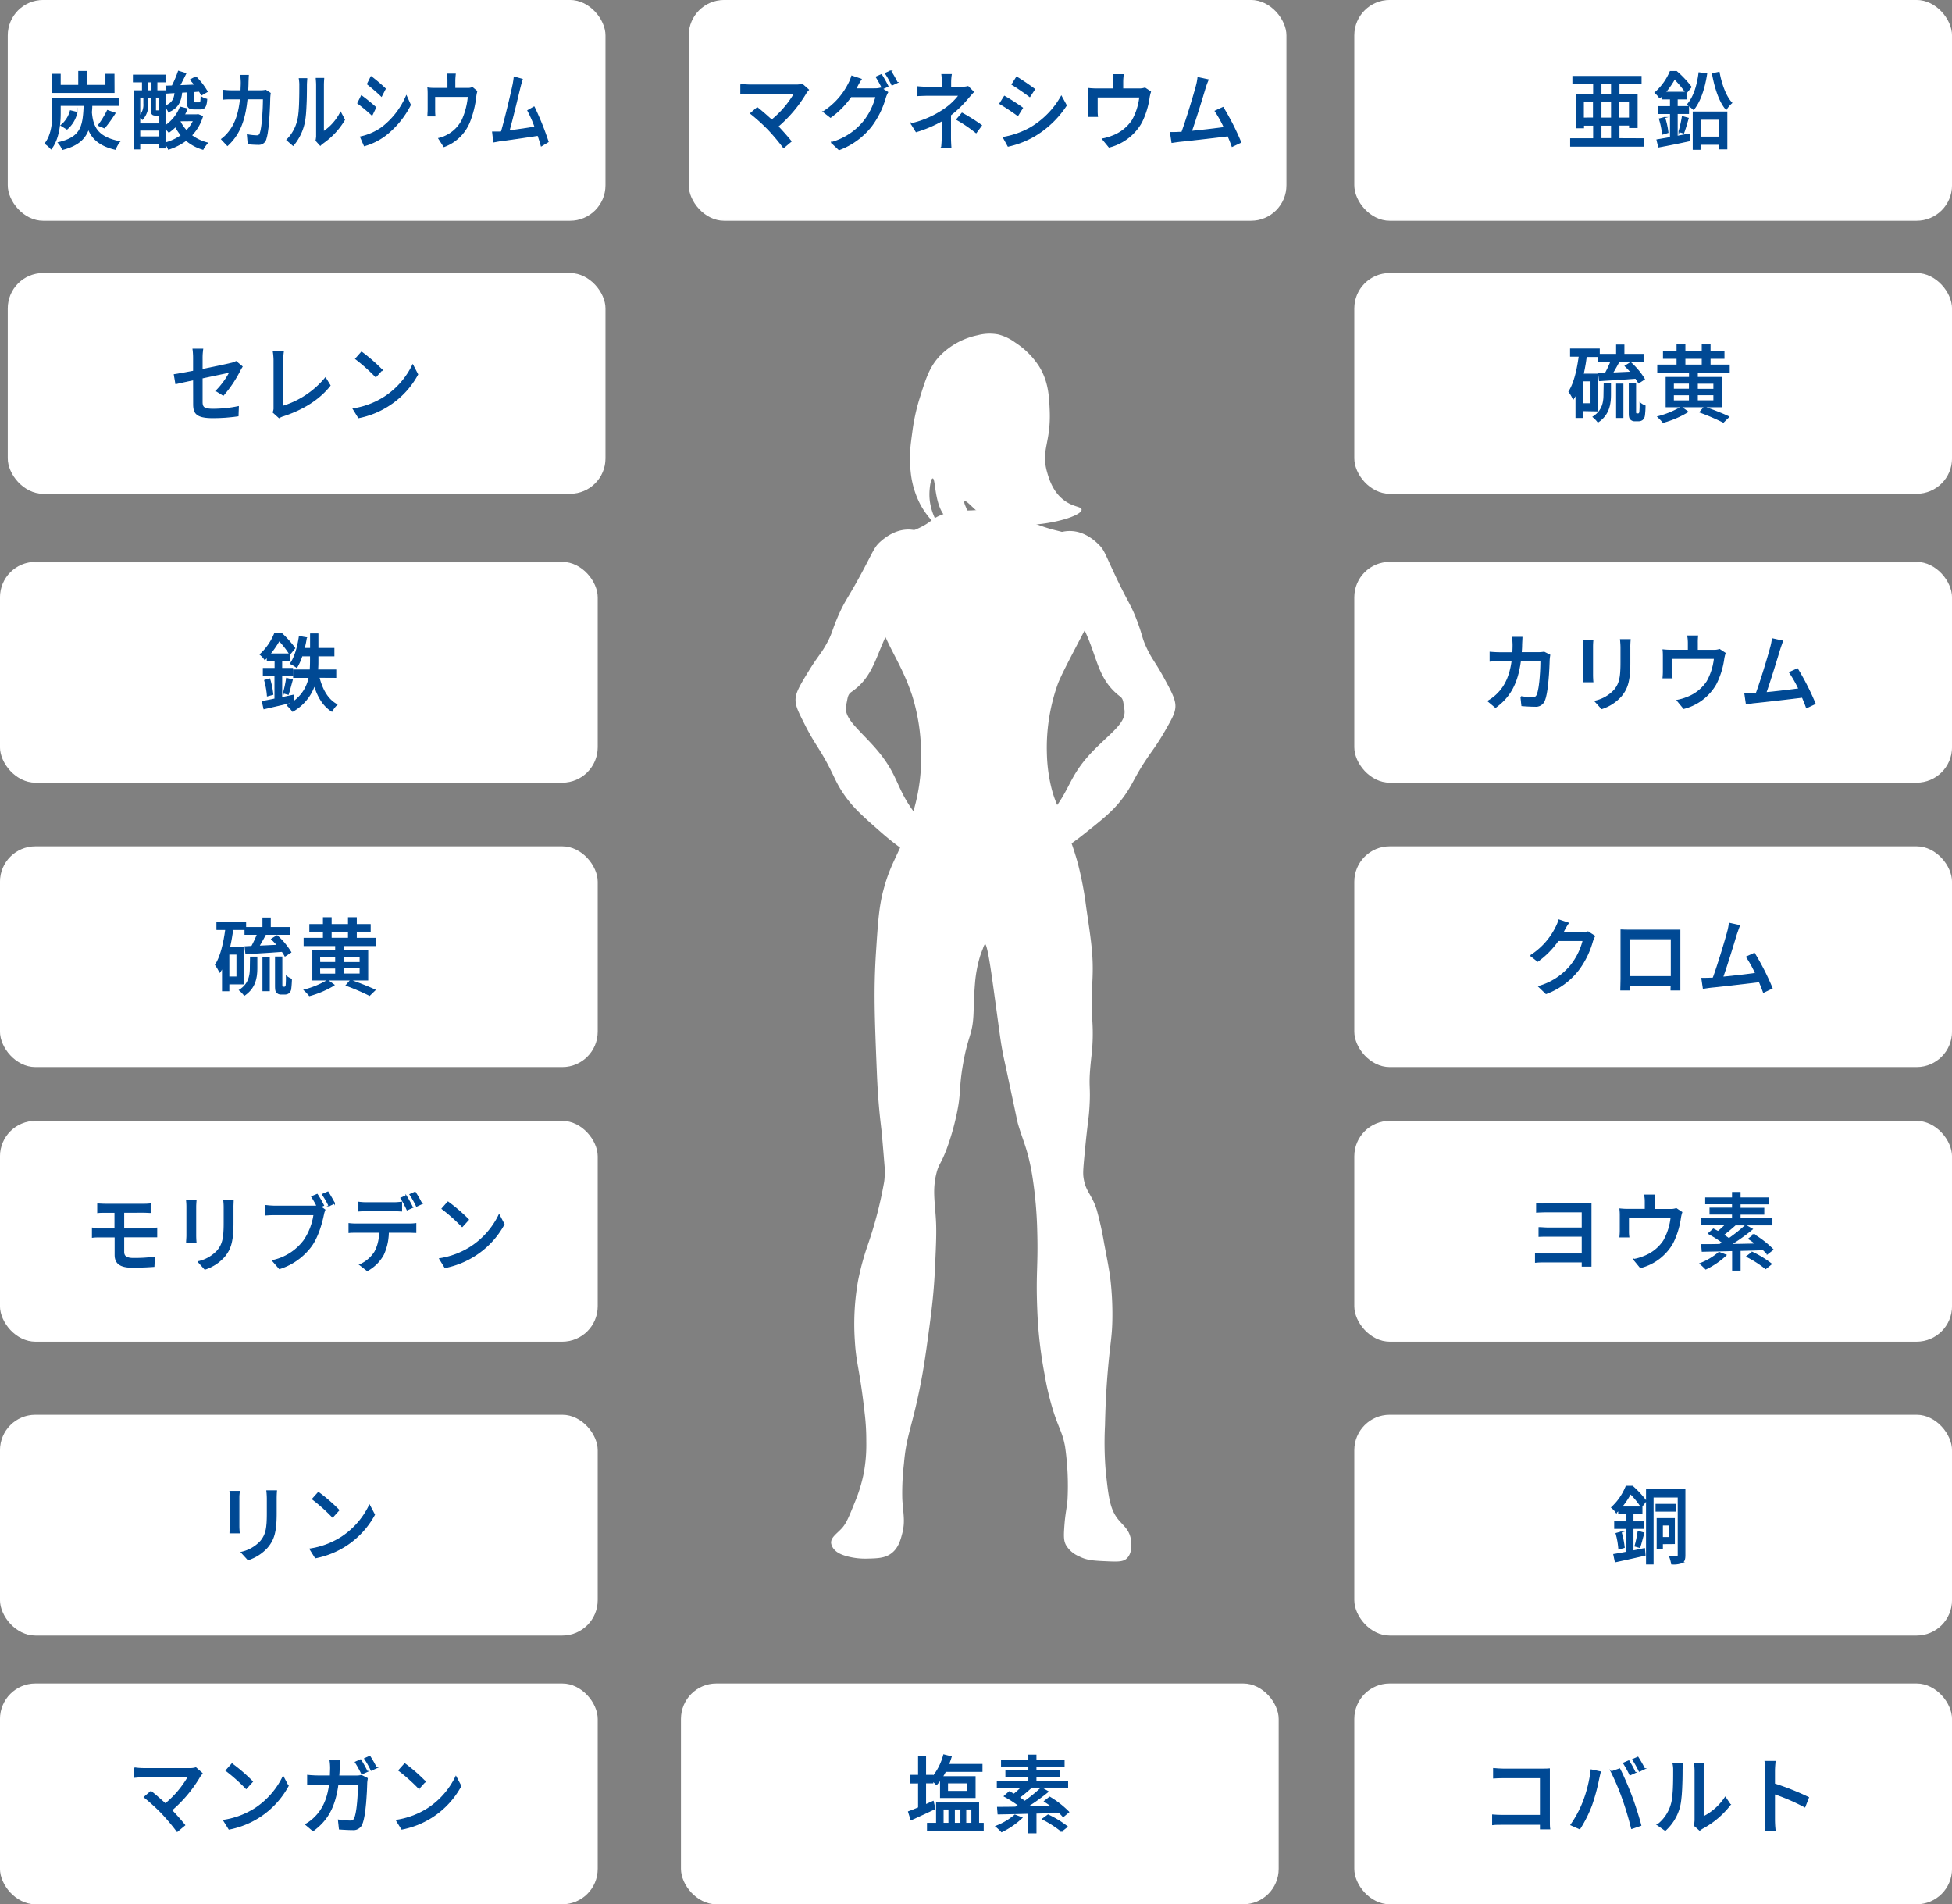
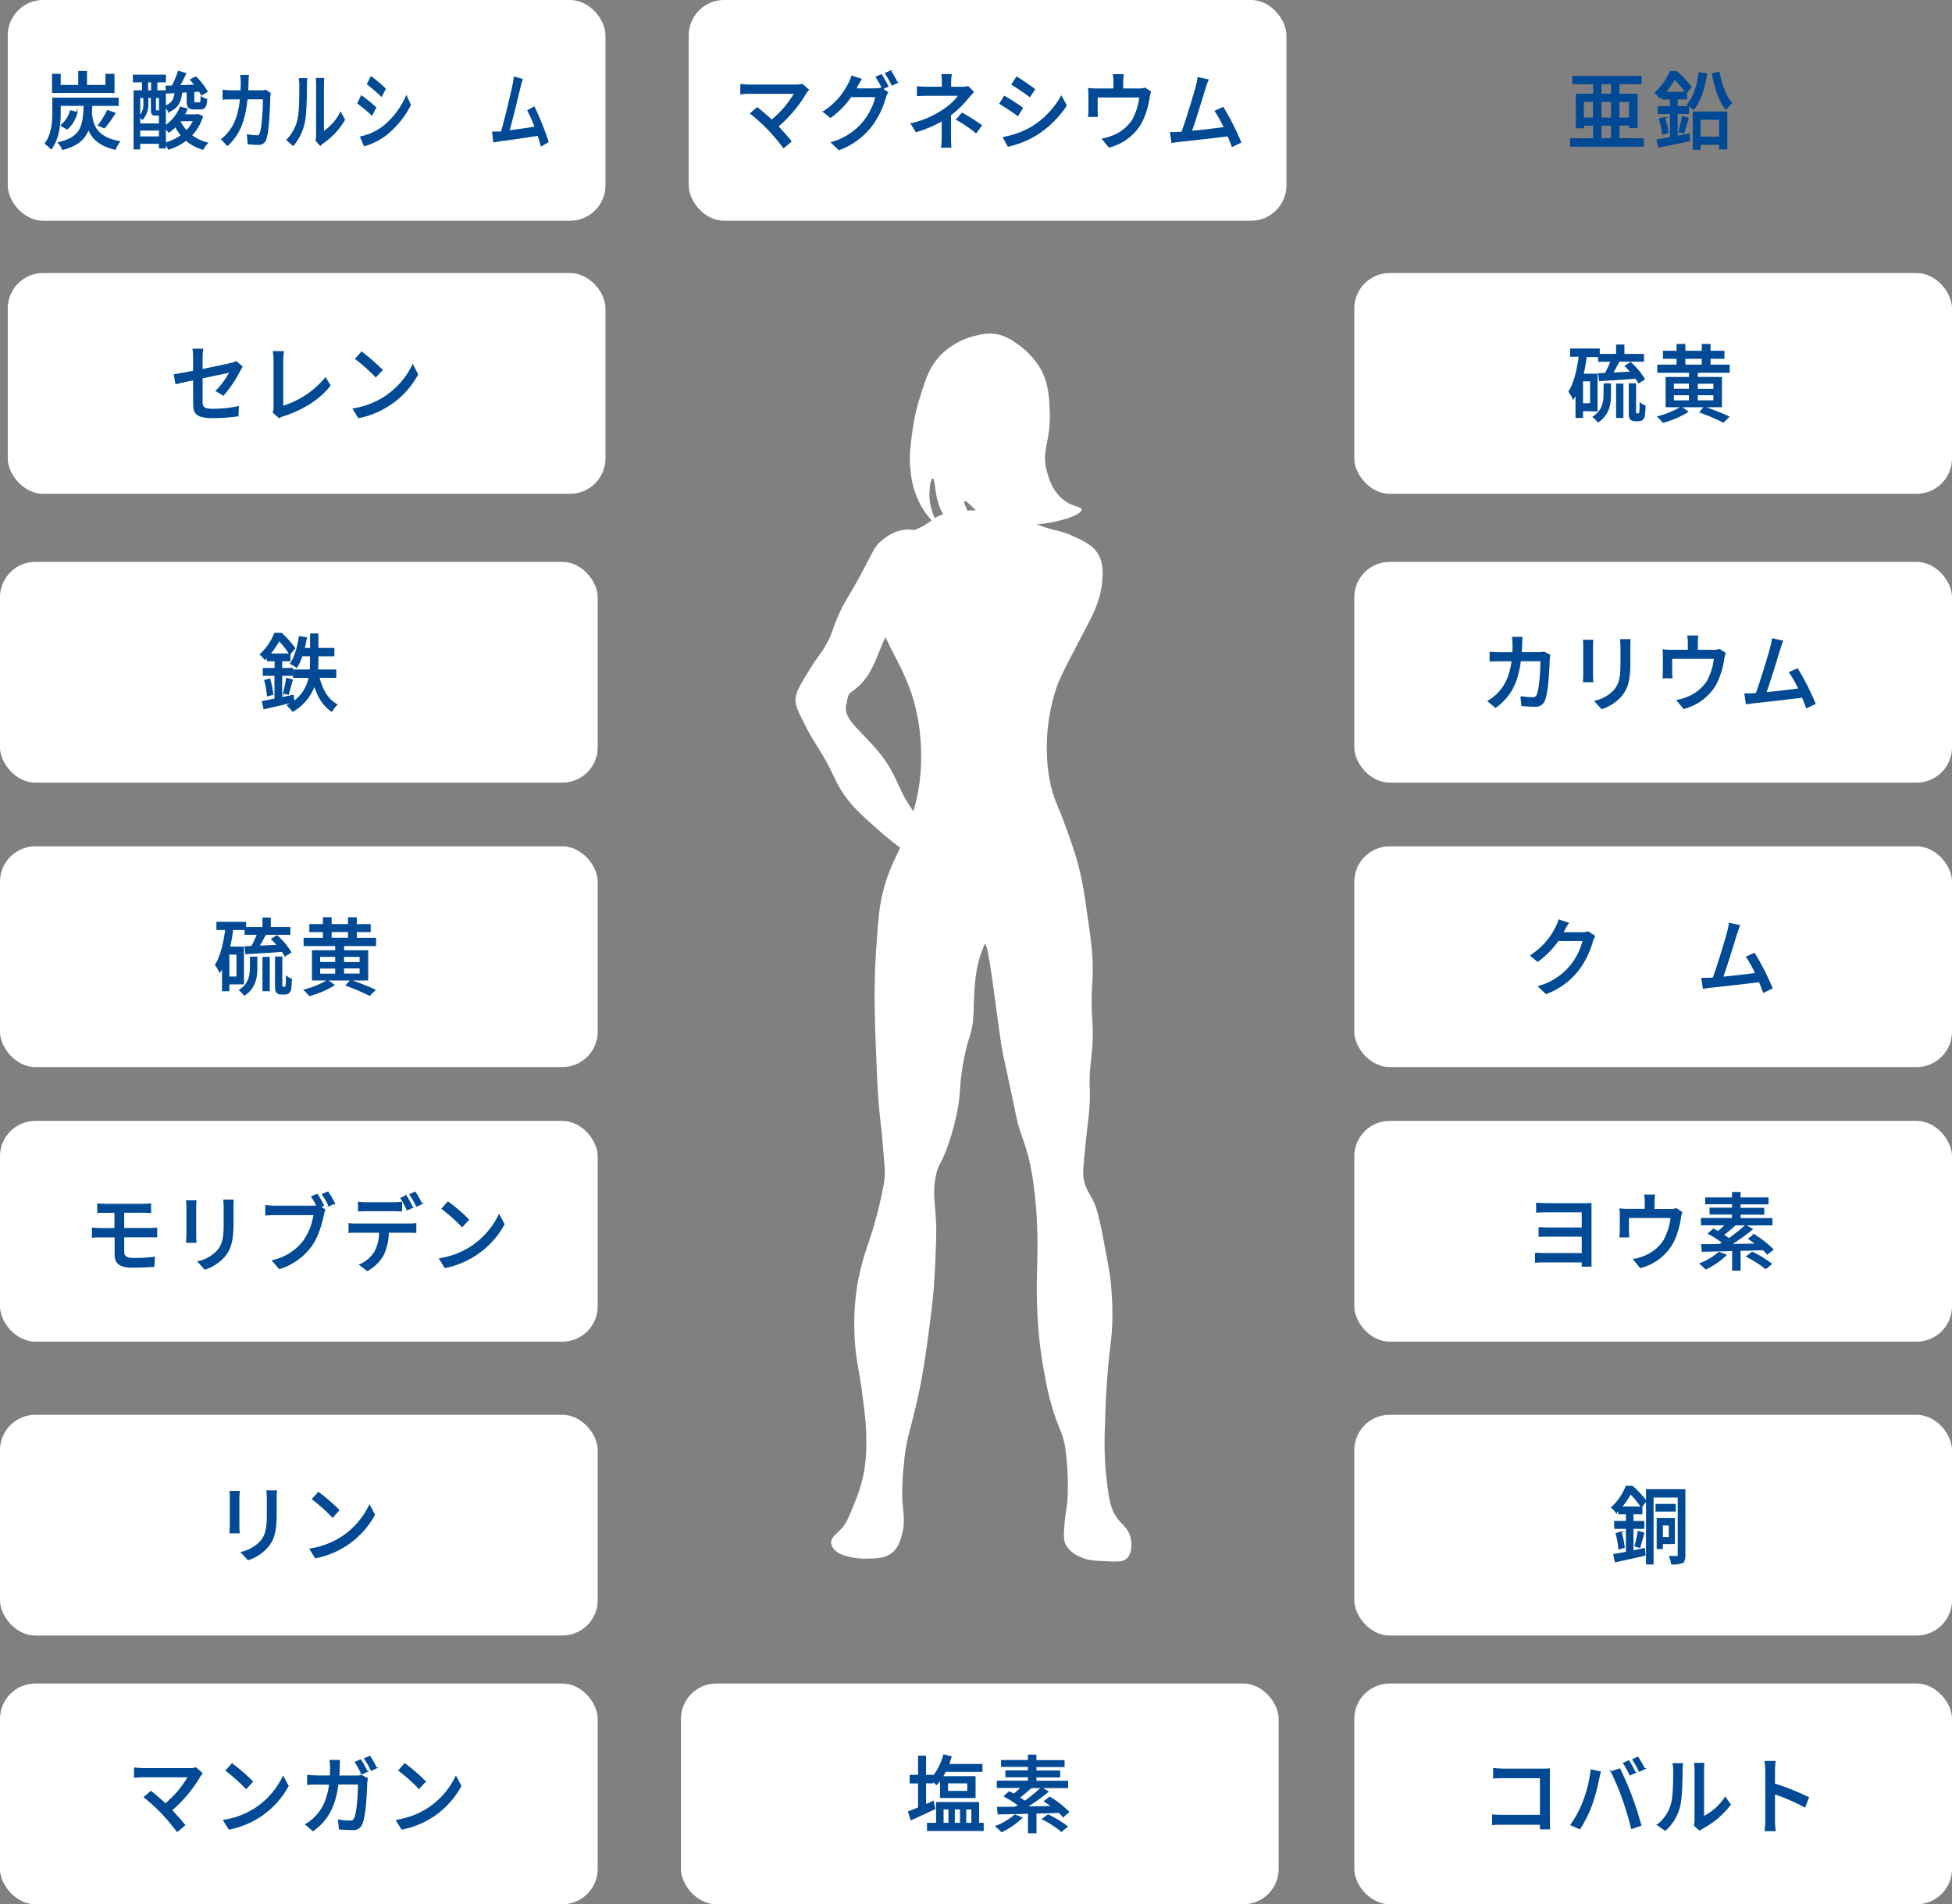
<svg xmlns="http://www.w3.org/2000/svg" viewBox="0 0 627.94 612.44">
  <rect x="0" y="0" width="627.94" height="612.44" fill="#808080" stroke="none" />
  <defs>
    <style>.cls-1,.cls-2{fill:#fff;}.cls-2{stroke:#fff;stroke-width:0.35px;}.cls-2,.cls-3{stroke-miterlimit:10;}.cls-3{fill:#004994;stroke:#004994;stroke-width:0.35px;}</style>
  </defs>
  <g id="レイヤー_2" data-name="レイヤー 2">
    <g id="レイヤー_1-2" data-name="レイヤー 1">
      <path class="cls-1" d="M302.61,165.7c-3.09,1.29-2.95,2.16-6.58,3.94-5.29,2.61-6.76,1.33-10,3.43-4.67,3-6,8.51-6.32,9.73-1.24,5.06.16,9.35,1.32,12.64,4.93,14,8.51,16.84,12.37,28.16a63,63,0,0,1,2.9,18.69,59.71,59.71,0,0,1-3.16,20.79c-3.73,11.93-6.38,13.45-8.95,23.17-1.43,5.39-1.74,10.17-2.37,19.74-.81,12.39-.46,21.25.26,38.95.46,11.32,1.34,16.89,1.58,19.48.61,6.66,1.24,15.17,1,11.58-.09-1.12.09,2.37-.27,4.3a131.22,131.22,0,0,1-5.17,19.92A85.89,85.89,0,0,0,276,412.06a80.14,80.14,0,0,0-1,19.22c.45,7.53,1.49,8.5,3.15,23.16a73.57,73.57,0,0,1,.53,9.21,50.49,50.49,0,0,1-.79,10,48.44,48.44,0,0,1-2.89,9.48c-1.83,4.55-2.74,6.83-4.22,8.42-1.66,1.8-3.55,2.93-3.42,4.74a4,4,0,0,0,1.32,2.37c.32.33,1.39,1.37,4.74,2.1a22.4,22.4,0,0,0,5.26.53c3.48-.07,5.83-.12,7.9-1.58,2.43-1.72,3.13-4.46,3.68-6.58,1-3.95.27-6.31,0-11.05a81.2,81.2,0,0,1,.53-11.32c.68-8.15,2.16-10.75,4.47-21.32,1.71-7.82,2.5-13.67,3.43-20.53s1.73-12.93,2.1-21.32c.35-7.72.53-11.59.26-15.8-.36-5.7-1.11-9.48.27-14.74.72-2.74,1.41-2.78,3.16-7.37a79.73,79.73,0,0,0,3.15-10.79c1.68-7.59.72-8.13,2.11-16.32,1.65-9.68,3.1-9.52,3.42-16.32.11-2.27.1-5.45.53-10.52a42.18,42.18,0,0,1,1.58-8.16c.24-.74.7-1.93.95-2.55a4.88,4.88,0,0,1,.63-1.4c.74-.06,1.94,8.46,2.63,13.42,2.27,16.38,2.31,17.46,3.16,21.85.36,1.91.14.56,2.63,12.37,2,9.27,1.95,9.41,2.37,10.79,1.31,4.33,2.51,6.76,3.68,12.11.12.55.43,2,.79,4.21A133.34,133.34,0,0,1,333.67,396c.32,11.32-.46,13.21,0,25,.1,2.57.24,5.13.53,8.16.32,3.42.87,7.82,1.84,12.9a89.9,89.9,0,0,0,2.9,12.11c1.8,5.54,2.83,6.49,3.68,11.05a88.87,88.87,0,0,1,.79,17.11c-.29,3.22-.75,4.47-1.05,9-.21,3.08-.11,4.28.52,5.53a8.8,8.8,0,0,0,4.22,3.68c2.47,1.28,4.6,1.4,8.42,1.58s5.67.24,6.84-.79c2.43-2.14,1.39-6.54,1.32-6.84-.69-2.77-2.39-3.88-3.95-5.79-2.73-3.36-3.13-7.33-4-15.27a108.79,108.79,0,0,1-.26-15c.09-4.05.26-10.56,1.05-19.22.74-8,1.25-9.54,1.32-15.26a98.54,98.54,0,0,0-.53-11.59c-.34-3.2-.93-6.26-2.1-12.37a108.76,108.76,0,0,0-2.37-10.79c-1.56-5-3.5-5.84-4.21-10-.28-1.61-.24-2.67.26-7.9,1-10.69,1.32-10.95,1.58-15.26.4-6.63-.28-6.26.26-12.64.33-3.89.72-5.77.79-10,.05-3.19-.13-4.77-.26-7.63-.31-6.79.25-8.63.26-14.22s-.7-10.22-2.1-19.74a111.48,111.48,0,0,0-2.64-13.95c-.87-3.23-1.73-5.71-3.42-10.52-2.81-8-3.83-9-5-13.43a50.66,50.66,0,0,1-1.58-11.32,60.9,60.9,0,0,1,3.42-22.37c.93-2.61,3.69-7.88,9.22-18.42,2.24-4.28,5-9.4,5.26-16.32.15-3.81-.55-5.76-1.32-7.11-1.66-2.91-4.37-4.2-8.42-6.05-3.81-1.75-4.59-1.26-10-3.16-5.69-2-5.12-2.57-8.95-3.69a39.91,39.91,0,0,0-13.42-1.31C308.47,164.26,305.84,164.35,302.61,165.7Z" />
      <path class="cls-1" d="M314.52,107.81a23.67,23.67,0,0,0-11.85,6.32c-3.6,3.64-4.79,7.44-6.84,14a62.91,62.91,0,0,0-2.37,11c-.6,4.39-1.07,7.81-.53,12.37a28.77,28.77,0,0,0,3.16,10.8c2.34,4.3,5.48,7.07,5.79,6.84s-1.62-2.44-2.5-6.5a15.85,15.85,0,0,1-.39-3.77c0-1.93.44-5,1.05-5,1.14-.05.25,10.69,5.79,13.69,1.93,1.05,4.63,1.14,5.53,0,1.34-1.72-1.76-5.81-1.06-6.32s3.12,3,6.85,5.27c4.13,2.46,8.25,2.41,12.37,2.37,9.19-.11,18.57-3.07,18.42-5-.07-1-2.58-.74-5.52-2.89-3.63-2.65-4.88-6.71-5.53-8.95-2.15-7.35,1.21-9.47.79-20-.19-4.7-.44-9.42-3.42-14.22a26,26,0,0,0-7.64-7.63,15.74,15.74,0,0,0-5.52-2.63A15,15,0,0,0,314.52,107.81Z" />
      <path class="cls-1" d="M293.26,170.37c-5.09-.51-8.89,2.84-10,3.8-1.88,1.66-2.17,2.73-5.24,8.53-5.25,9.94-6.08,10-8.6,15.9-1.87,4.42-1.61,4.86-3.28,8-1.94,3.66-3,4.32-6,9.24-2.87,4.68-4.3,7.07-4.22,9.47.06,2,1.05,3.93,3.05,7.87a72.52,72.52,0,0,0,3.64,6.41c5.85,9.13,5.36,11,9.33,16.55,2.75,3.85,5.64,6.39,11.41,11.47,4.24,3.73,7.67,6.11,14.54,10.88,7.63,5.3,9.37,6,11.31,5.49,4.34-1.09,7.69-7.47,5.95-9.94-.93-1.32-3.07-.31-6.75-.91-4.55-.74-8.46-5-10.82-7.64-10.65-11.87-6.9-15.21-17.42-26.5-5.12-5.5-8.86-8.47-7.92-12.39.46-1.9.37-3.13,1.58-4,8.63-5.87,7.77-14.16,15-24.77,7.58-11.15,15.47-11.92,15.11-18C303.68,175.38,298.53,170.89,293.26,170.37Z" />
-       <path class="cls-1" d="M343.63,170.8c5.12-.25,8.74,3.29,9.78,4.31,1.79,1.75,2,2.84,4.79,8.78,4.75,10.2,5.57,10.28,7.78,16.32,1.65,4.51,1.37,4.93,2.87,8.15,1.76,3.76,2.75,4.47,5.52,9.54,2.62,4.81,3.93,7.27,3.73,9.66-.16,2-1.26,3.88-3.44,7.7a73.43,73.43,0,0,1-4,6.22c-6.3,8.82-5.91,10.72-10.16,16.06-2.95,3.7-6,6.09-12,10.87-4.43,3.51-8,5.71-15.07,10.13-7.9,4.9-9.67,5.49-11.59,4.9-4.27-1.31-7.3-7.85-5.43-10.23,1-1.27,3.09-.15,6.79-.56,4.58-.51,8.71-4.57,11.2-7.08,11.24-11.32,7.66-14.84,18.74-25.58,5.39-5.23,9.28-8,8.54-12-.36-1.93-.21-3.15-1.37-4-8.32-6.31-7-14.54-13.7-25.5-7-11.53-14.84-12.7-14.17-18.77C333,175.27,338.35,171.05,343.63,170.8Z" />
      <rect class="cls-2" x="0.17" y="180.89" width="191.93" height="70.65" rx="11.21" />
      <rect class="cls-2" x="0.17" y="272.37" width="191.93" height="70.65" rx="11.21" />
      <rect class="cls-2" x="0.17" y="360.68" width="191.93" height="70.65" rx="11.21" />
      <rect class="cls-2" x="0.17" y="455.2" width="191.93" height="70.65" rx="11.21" />
      <rect class="cls-2" x="0.17" y="541.63" width="191.93" height="70.65" rx="11.21" />
      <rect class="cls-2" x="435.84" y="180.89" width="191.93" height="70.65" rx="11.21" />
      <rect class="cls-2" x="435.84" y="272.37" width="191.93" height="70.65" rx="11.21" />
      <rect class="cls-2" x="435.84" y="360.68" width="191.93" height="70.65" rx="11.21" />
      <rect class="cls-2" x="435.84" y="455.2" width="191.93" height="70.65" rx="11.21" />
      <rect class="cls-2" x="435.84" y="541.63" width="191.93" height="70.65" rx="11.21" />
      <rect class="cls-2" x="2.67" y="87.99" width="191.93" height="70.65" rx="11.21" />
      <rect class="cls-2" x="435.84" y="87.99" width="191.93" height="70.65" rx="11.21" />
      <rect class="cls-2" x="2.67" y="0.17" width="191.93" height="70.65" rx="11.21" />
-       <rect class="cls-2" x="435.84" y="0.17" width="191.93" height="70.65" rx="11.21" />
      <rect class="cls-2" x="221.73" y="0.17" width="191.93" height="70.65" rx="11.21" />
      <rect class="cls-2" x="219.23" y="541.63" width="191.93" height="70.65" rx="11.21" />
      <path class="cls-3" d="M19.35,36.46c0,3.35-.47,8.27-2.92,11.4a9.43,9.43,0,0,0-1.89-1.69C16.71,43.34,17,39.35,17,36.43V31.59H38v2.29H19.35Zm17.32-6.72H16.92V23.92h2.43v3.56h6V23h2.46v4.49h6.28V23.92h2.56Zm-7.16,4.38c0,.71-.08,1.39-.13,2,.41,4.3,1.55,8,9.07,9.45A9.58,9.58,0,0,0,37.08,48c-5.19-1.2-7.5-3.62-8.63-6.56-1.11,3.18-3.39,5.33-8.33,6.61a7.07,7.07,0,0,0-1.34-2.15c7.37-1.71,8-5.22,8.3-11.78Zm-9.85,6.2a8.92,8.92,0,0,0,3-4.67l2.07.51a9.81,9.81,0,0,1-3.18,5.33Zm12,0a28.66,28.66,0,0,0,2.92-4.76l2.41.84a45.6,45.6,0,0,1-3.39,4.71Z" />
      <path class="cls-3" d="M65.13,37.44a14.93,14.93,0,0,1-3.57,6.1A14.33,14.33,0,0,0,66.73,46a8.94,8.94,0,0,0-1.44,2,14.54,14.54,0,0,1-5.41-2.91,19.39,19.39,0,0,1-5.66,2.88,9.45,9.45,0,0,0-1-1.77v1.36H51.3V46.07H44.94v1.82H43.16V29.22h2.69V26.31H42.93V24.19H53.21v2.12H50.45v2.91h2.74v4.9c2.27-.87,2.92-2.26,3.15-4.35l-2.76.16-.16-2.2,2-.06a34.37,34.37,0,0,0,2-4.73l2.33.71c-.65,1.3-1.34,2.72-2,3.94,1.58-.08,3.26-.13,5-.22-.47-.59-1-1.19-1.45-1.71l1.7-.92a23,23,0,0,1,3.65,4.73l-1.84,1.06a13.69,13.69,0,0,0-.69-1.22l-1.79.13v3.08c0,.51.08.57.49.57h1.3c.44,0,.54-.17.59-1.91a5.59,5.59,0,0,0,1.78.77c-.18,2.47-.72,3.07-2.06,3.07H62.52c-1.86,0-2.28-.57-2.28-2.48v-3l-1.8.11c-.31,3-1.17,5-4.19,6.26a7.05,7.05,0,0,0-1.06-1.58v6.15a13,13,0,0,0,4.81-6l2.17.54a15.51,15.51,0,0,1-.91,1.93h4.06l.39-.08Zm-17.6-4.08a6.83,6.83,0,0,1-1.73,5,6.63,6.63,0,0,0-.86-.76v2.28H51.3V37H50.09c-1.06,0-1.37-.27-1.37-1.68v-4H47.53Zm-2.59-2v6a5.39,5.39,0,0,0,1.35-4v-2ZM51.3,44.05V41.82H44.94v2.23ZM47.48,29.22h1.29V26.31H47.48Zm3.82,2.15H50v3.95c0,.33,0,.35.26.35H51a1.16,1.16,0,0,0,.34,0ZM53.19,46a16.3,16.3,0,0,0,5.17-2.45,15.58,15.58,0,0,1-1.89-2.86,17.61,17.61,0,0,1-2.14,1.8,13.07,13.07,0,0,0-1.14-1.2Zm4.86-7.16-.16.22A12.2,12.2,0,0,0,60,42.09a12.22,12.22,0,0,0,2.3-3.29Z" />
      <path class="cls-3" d="M79.77,26.56c0,.92-.06,1.82-.1,2.66h4.41a7,7,0,0,0,1.4-.16l1.43.93c-.06.46-.12,1.06-.14,1.38-.06,2.75-.33,10.53-1.22,13.2a2.31,2.31,0,0,1-2.37,1.85,32.76,32.76,0,0,1-3.33-.19l-.25-2.86a17.94,17.94,0,0,0,3,.33c.61,0,.93-.25,1.16-.93.69-1.9,1-8.05,1-11H79.46c-.75,7.57-2.77,11.73-6.29,15l-1.87-2a11.65,11.65,0,0,0,2.34-2.29c2-2.47,3.23-5.76,3.74-10.69h-3.1c-.76,0-1.72,0-2.49.11V29.06c.77.08,1.69.16,2.49.16h3.28c0-.81.07-1.68.07-2.61,0-.6-.07-1.71-.15-2.34h2.39C79.83,24.9,79.79,25.91,79.77,26.56Z" />
      <path class="cls-3" d="M95.87,38.39c.59-2.42.59-7.72.59-10.85a11.49,11.49,0,0,0-.16-2.21h2.37c0,.22-.11,1.23-.11,2.18,0,3.1-.08,8.9-.63,11.62a16.58,16.58,0,0,1-3.63,7.62l-2-1.75A13.13,13.13,0,0,0,95.87,38.39Zm6,5.15V27.43c0-1.12-.12-2-.12-2.18h2.37c0,.17-.1,1.06-.1,2.18v15a16.35,16.35,0,0,0,5.55-6.25l1.24,2.34a24,24,0,0,1-7,7.51,5.36,5.36,0,0,0-.77.68l-1.35-1.5A10.55,10.55,0,0,0,101.89,43.54Z" />
      <path class="cls-3" d="M120.85,34.56,119.67,37a50.52,50.52,0,0,0-4.56-3.81l1.17-2.34A57.31,57.31,0,0,1,120.85,34.56ZM122.91,41a25.38,25.38,0,0,0,7.82-10.09L132,33.74a28.89,28.89,0,0,1-8,9.74,20.49,20.49,0,0,1-6.78,3.37L116,44.05A18.71,18.71,0,0,0,122.91,41Zm1-12.41-1.2,2.34c-1-1-3.23-2.93-4.49-3.89l1.16-2.34C120.65,25.61,123,27.62,123.91,28.54Z" />
-       <path class="cls-3" d="M146.3,26.12v2.34h4.13a3.44,3.44,0,0,0,1.53-.27l1.41,1.17a11.88,11.88,0,0,0-.35,1.85,31.75,31.75,0,0,1-2,8,14,14,0,0,1-8.19,7.92l-1.67-2.59a10.47,10.47,0,0,0,2.45-.89,11.37,11.37,0,0,0,5.14-5.12A23.3,23.3,0,0,0,150.67,31H139.81v4.46a16.91,16.91,0,0,0,.08,1.8h-2.22c0-.57.08-1.36.08-2V30.53c0-.6,0-1.58-.08-2.2a14.84,14.84,0,0,0,2,.13h4.45V26.12a15.43,15.43,0,0,0-.15-2.26h2.47C146.34,24.84,146.3,25.44,146.3,26.12Z" />
      <path class="cls-3" d="M167.22,28.22c-.61,2.58-2.47,10.28-3.49,13.87,2.78-.32,6.23-.84,8.41-1.22a39.17,39.17,0,0,0-2.33-5.31l2-1.14a91.63,91.63,0,0,1,4.5,11.18l-2.17,1.31c-.26-.95-.63-2.15-1.06-3.4-3.25.51-9.78,1.47-12.43,1.79l-1.8.33-.37-3.16c.64,0,1.43,0,2,0,.25,0,.54,0,.84-.05,1.14-3.9,3.08-12,3.66-14.78a25,25,0,0,0,.45-2.83l2.55.71C167.77,26.2,167.53,27,167.22,28.22Z" />
      <path class="cls-3" d="M259.34,29.77a42.87,42.87,0,0,1-9.12,10.88c1.52,1.61,3.2,3.51,4.24,4.82l-2.38,2a70.22,70.22,0,0,0-4.78-5.71,61.68,61.68,0,0,0-5.82-5.28l2.12-1.82c1,.76,2.92,2.42,4.65,4A31.56,31.56,0,0,0,255.64,30H241.12c-1,0-2.25.11-2.79.16v-3a22.86,22.86,0,0,0,2.79.21h14.94a6.43,6.43,0,0,0,2-.24l2,1.77C259.81,29.17,259.52,29.5,259.34,29.77Z" />
      <path class="cls-3" d="M275.63,27.89c-.13.25-.23.46-.39.71h6.23a6.72,6.72,0,0,0,1.94-.27l2.12,1.36a9,9,0,0,0-.72,1.66,27.72,27.72,0,0,1-4.55,9.25,23.61,23.61,0,0,1-10.34,7.53l-2.41-2.28a20.55,20.55,0,0,0,10.37-6.78,21,21,0,0,0,3.93-8h-8.09a27.74,27.74,0,0,1-6.54,6.64l-2.28-1.77a22.89,22.89,0,0,0,8.12-9,12.65,12.65,0,0,0,1-2.45l3,1C276.46,26.31,275.91,27.35,275.63,27.89Zm10-.13-1.7.76a33.63,33.63,0,0,0-2.05-3.76l1.66-.73A38.74,38.74,0,0,1,285.63,27.76Zm3-1.2-1.68.79a28.13,28.13,0,0,0-2.11-3.76l1.65-.73A30.82,30.82,0,0,1,288.6,26.56Z" />
      <path class="cls-3" d="M305.8,26.48v1.6h3.77a7.14,7.14,0,0,0,1.84-.22l1.7,1.72c-.54.6-1.21,1.36-1.68,1.9A35.8,35.8,0,0,1,305.75,37v7.12c0,1,.07,2.37.13,3.21h-2.95a30.66,30.66,0,0,0,.18-3.21V38.77a40.54,40.54,0,0,1-8.38,3.57l-1.57-2.53a30.94,30.94,0,0,0,10.52-4.6,20,20,0,0,0,4.86-4.57H298.4c-.93,0-2.45.05-3.25.11V27.92a31.17,31.17,0,0,0,3.2.16h4.81v-1.6A17.88,17.88,0,0,0,303,24H306C305.88,24.65,305.8,25.69,305.8,26.48Zm2,11.94,1.68-2a60.16,60.16,0,0,1,6.23,3.92L314,42.66A44.41,44.41,0,0,0,307.76,38.42Z" />
      <path class="cls-3" d="M328.91,34.72l-1.5,2.42a66.85,66.85,0,0,0-5.76-3.81L323.12,31C324.75,31.89,327.69,33.82,328.91,34.72Zm2.61,6.39A27.2,27.2,0,0,0,341.42,31L343,33.9a31.38,31.38,0,0,1-10.11,9.74A29.46,29.46,0,0,1,324.31,47l-1.53-2.8A27.45,27.45,0,0,0,331.52,41.11Zm1.27-12.4-1.53,2.34c-1.32-1-4.08-2.94-5.69-3.89l1.48-2.34C328.65,25.77,331.57,27.78,332.79,28.71Z" />
      <path class="cls-3" d="M361.15,26.29v2.34h5.22a5.31,5.31,0,0,0,1.94-.28l1.78,1.17a11.33,11.33,0,0,0-.44,1.85,26.33,26.33,0,0,1-2.48,8,16.54,16.54,0,0,1-10.37,7.91l-2.12-2.58a16.24,16.24,0,0,0,3.11-.9,13.37,13.37,0,0,0,6.51-5.11,19.8,19.8,0,0,0,2.38-7.51H352.93v4.46a12.71,12.71,0,0,0,.1,1.79h-2.82c.05-.57.1-1.36.1-2V30.69a20.71,20.71,0,0,0-.1-2.2,23.69,23.69,0,0,0,2.51.14h5.63V26.29a12.52,12.52,0,0,0-.18-2.26h3.13A21.19,21.19,0,0,0,361.15,26.29Z" />
      <path class="cls-3" d="M387.64,28.38c-.77,2.59-3.12,10.29-4.42,13.88,3.52-.33,7.89-.85,10.65-1.23a37.09,37.09,0,0,0-2.94-5.3l2.5-1.15a81.34,81.34,0,0,1,5.69,11.19l-2.74,1.3c-.34-1-.8-2.15-1.34-3.4-4.11.52-12.39,1.47-15.75,1.8-.64.08-1.49.21-2.27.32l-.47-3.15c.81,0,1.81,0,2.59-.06.31,0,.67,0,1.06,0,1.45-3.89,3.9-12,4.63-14.77a17.65,17.65,0,0,0,.56-2.83l3.24.7C388.34,26.37,388,27.18,387.64,28.38Z" />
      <path class="cls-3" d="M528.62,44.65V47H505.28V44.65h7.39V40.24h-3.28v.85h-2.27V30.31h5.55v-3.4H506V24.6H527.9v2.31h-7.11v3.4h5.84V41h-2.4v-.79h-3.44v4.41Zm-16-6.67V32.6h-3.28V38ZM515,30.31h3.43v-3.4H515Zm3.43,2.29H515V38h3.43Zm-3.43,12h3.43V40.24H515Zm5.76-12V38h3.44V32.6Z" />
      <path class="cls-3" d="M543.41,43.13l.1,2.12c-3.46.76-7.21,1.5-9.92,2L533.05,45c1.18-.19,2.68-.47,4.34-.74V36.49h-3.93V34.31h3.93v-2.5h-2.72V30.75c-.23.24-.49.49-.75.73a7.76,7.76,0,0,0-1.49-1.66,18.71,18.71,0,0,0,4.88-6.8h2A31.59,31.59,0,0,1,544,28l-1.48,1.8v2h-3v2.5h3.65v2.18h-3.65v7.37Zm-7.93-5.31a23.84,23.84,0,0,1,1.06,4.79l-1.71.52a23.64,23.64,0,0,0-1-4.87Zm6.82-8.13a31.21,31.21,0,0,0-3.62-4.33,25.58,25.58,0,0,1-3,4.33Zm-2.17,12.62a39.21,39.21,0,0,0,1.08-4.79l1.86.52c-.46,1.6-1,3.51-1.47,4.71ZM549,23.76c-.73,4.7-2.07,8.78-4.19,11.42a14.11,14.11,0,0,0-2-1.52c2.09-2.34,3.23-6.07,3.77-10.23Zm-4.29,12.29h10.78V47.86h-2.3V46.39h-6.31V48h-2.17Zm2.17,2.29v5.77h6.31V38.34ZM553,23.27c.7,3.83,2.14,7.83,4.06,9.82a9.35,9.35,0,0,0-1.76,2.07c-2.15-2.45-3.57-6.91-4.4-11.43Z" />
      <path class="cls-3" d="M62.29,122.12c-2.48.51-4.65,1-5.71,1.25l-.49-2.86c1.19-.16,3.54-.6,6.2-1.11v-4.3a19.48,19.48,0,0,0-.18-2.78h3.08A19.67,19.67,0,0,0,65,115.1v3.78c4.11-.84,8.25-1.71,9.36-2a5.42,5.42,0,0,0,1.58-.57l1.93,1.61c-.2.32-.51.84-.72,1.25a39.11,39.11,0,0,1-5.32,7.92l-2.25-1.39A25.63,25.63,0,0,0,74,119.64c-.59.14-4.78,1-9,1.91v7.69c0,1.8.57,2.4,3.54,2.4a39.34,39.34,0,0,0,8.12-.84l-.1,2.93a56.46,56.46,0,0,1-8.07.58c-5.3,0-6.18-1.42-6.18-4.33Z" />
      <path class="cls-3" d="M88.17,131.07V115.86a16.94,16.94,0,0,0-.23-2.75h3.2a18.52,18.52,0,0,0-.2,2.72v14.88a28.54,28.54,0,0,0,13.75-9.14l1.47,2.4c-3.44,4.43-8.79,7.72-15.07,9.76a5.19,5.19,0,0,0-1.29.58l-1.91-1.72A3.1,3.1,0,0,0,88.17,131.07Z" />
      <path class="cls-3" d="M123.77,127.67a25.58,25.58,0,0,0,9-10.26l1.57,3a27.27,27.27,0,0,1-9.07,9.84,27.57,27.57,0,0,1-9.9,4.06l-1.73-2.8A26.08,26.08,0,0,0,123.77,127.67Zm-.88-8.71-2,2.2a57.77,57.77,0,0,0-6.46-5.76l1.88-2.12A54.08,54.08,0,0,1,122.89,119Z" />
      <path class="cls-3" d="M509.06,132.05v2.2H507v-7.51c-.28.55-.59,1.06-.9,1.55a12.84,12.84,0,0,0-1.37-2.34c1.76-2.75,2.71-7,3.31-11.4h-2.79v-2.28h9.2V114h5.61v-3h2.32v3h6.31v2.15h-7.83c-.67,1.31-1.45,2.67-2.15,3.84,1.89-.08,4-.19,6-.27a23.48,23.48,0,0,0-1.89-2l1.73-1.09a23.68,23.68,0,0,1,4.42,5.3l-1.83,1.2a15.11,15.11,0,0,0-.94-1.49c-4.21.32-8.6.57-11.65.76l-.26-2.21,2.14-.08a35.31,35.31,0,0,0,1.84-3.92h-4v-1.55h-4a56.27,56.27,0,0,1-1,5.72h4.47v11.78Zm2.63-9.58h-2.63v7.4h2.63Zm4.37,1h2v3.38c0,3.07-.46,6.45-4,8.84a9.05,9.05,0,0,0-1.55-1.61c3.13-2,3.49-4.84,3.49-7.26Zm4,.09h2v10.69h-2Zm6.87,9.57a.49.49,0,0,0,.39-.13,1,1,0,0,0,.21-.6,24.67,24.67,0,0,0,.07-2.78,5.07,5.07,0,0,0,1.58.93,26.26,26.26,0,0,1-.23,3.26,2.06,2.06,0,0,1-.7,1.17,2.1,2.1,0,0,1-1.19.33H526a1.79,1.79,0,0,1-1.42-.52c-.36-.41-.44-.81-.44-2.17v-9.17h2v9.14a.86.86,0,0,0,.08.38.38.38,0,0,0,.33.16Z" />
      <path class="cls-3" d="M556.26,117.44v2.28H546v1.69h7.76v9.39H536v-9.39h7.52v-1.69H533.3v-2.28h6.21v-2.21h-4.37V113h4.37v-2.2H542V113h5.61v-2.2h2.48V113h4.48v2.23h-4.48v2.21Zm-13.34,15a31.17,31.17,0,0,1-7.91,3.37,17.28,17.28,0,0,0-1.68-1.77,28.9,28.9,0,0,0,7.52-3.1Zm-4.63-7.24h5.2v-2h-5.2Zm0,3.75h5.2v-2h-5.2ZM542,117.44h5.61v-2.21H542Zm4,5.79v2h5.35v-2Zm5.35,3.7H546v2h5.35Zm-3.08,4c2.82,1,6,2.23,7.84,3.13l-1.73,1.69a70.19,70.19,0,0,0-7.5-3.21Z" />
      <path class="cls-3" d="M483.49,569h12.84c.7,0,1.61,0,2.07-.06,0,.6,0,1.58,0,2.29v14.06c0,1,0,2.29.1,2.89h-2.94c0-.38,0-.9,0-1.47H483.28c-1.06,0-2.35,0-3.1.11v-3.08c.75.06,1.89.14,3,.14h12.38V571.72H483.49c-1,0-2.33.06-3,.11v-3C481.39,568.9,482.63,569,483.49,569Z" />
      <path class="cls-3" d="M511.87,569.25l2.92.62c-.18.68-.41,1.72-.54,2.32a62.51,62.51,0,0,1-2.27,8.38,41.09,41.09,0,0,1-3.8,7.59l-2.82-1.25a35.17,35.17,0,0,0,4-7.46A42.43,42.43,0,0,0,511.87,569.25Zm6.49.6,2.66-.93c1.06,2,2.77,6,3.8,8.74s2.35,6.85,3,9.41l-2.94,1a97.68,97.68,0,0,0-2.82-9.47A75,75,0,0,0,518.36,569.85Zm7.68.22-1.68.76a33.81,33.81,0,0,0-2.07-3.76l1.68-.73A33.08,33.08,0,0,1,526,570.07Zm3-1.2-1.69.79a30.54,30.54,0,0,0-2.11-3.76l1.65-.73C527.56,566.2,528.54,567.89,529,568.87Z" />
      <path class="cls-3" d="M537.67,580.29c.75-2.42.75-7.72.75-10.85a9.11,9.11,0,0,0-.2-2.2h3c0,.21-.13,1.22-.13,2.17,0,3.1-.1,8.9-.8,11.62a15.36,15.36,0,0,1-4.6,7.62l-2.48-1.74A12.62,12.62,0,0,0,537.67,580.29Zm7.63,5.15V569.33a20.77,20.77,0,0,0-.16-2.18h3a18.79,18.79,0,0,0-.13,2.18v15a18.54,18.54,0,0,0,7-6.26l1.58,2.34a27.64,27.64,0,0,1-8.81,7.51,7.22,7.22,0,0,0-1,.68l-1.7-1.5A8.47,8.47,0,0,0,545.3,585.44Z" />
      <path class="cls-3" d="M568.05,569.52a20.18,20.18,0,0,0-.24-3H571c-.07.9-.18,2.1-.18,3v4.25a83.09,83.09,0,0,1,10.94,4.35l-1.17,3a65.45,65.45,0,0,0-9.77-4.24v8.41a33.38,33.38,0,0,0,.21,3.48h-3.18a29.72,29.72,0,0,0,.21-3.48Z" />
      <path class="cls-3" d="M489.48,207.26c0,.93-.07,1.83-.13,2.67h5.59a11.41,11.41,0,0,0,1.78-.16l1.81.92c-.08.46-.15,1.06-.18,1.39-.08,2.75-.41,10.53-1.55,13.19a2.86,2.86,0,0,1-3,1.85c-1.4,0-2.89-.08-4.21-.19l-.31-2.85a28.19,28.19,0,0,0,3.75.32,1.36,1.36,0,0,0,1.47-.92c.88-1.91,1.21-8,1.21-11H489.1c-1,7.56-3.52,11.72-8,15l-2.38-2a13.88,13.88,0,0,0,3-2.28c2.51-2.48,4.08-5.77,4.73-10.69h-3.93c-1,0-2.17,0-3.15.11v-2.83c1,.08,2.14.16,3.15.16h4.16c.05-.82.08-1.69.08-2.61a18.72,18.72,0,0,0-.18-2.34h3C489.56,205.6,489.51,206.61,489.48,207.26Z" />
      <path class="cls-3" d="M512.29,207.94v9.12c0,.7.05,1.66.1,2.2h-3c0-.46.1-1.41.1-2.2v-9.12c0-.49,0-1.44-.1-2h3C512.34,206.5,512.29,207.18,512.29,207.94Zm12,.28v4.84c0,6.23-.93,8.54-2.84,10.83a14,14,0,0,1-6.18,4l-2.15-2.37a11.91,11.91,0,0,0,6.21-3.54c1.81-2.17,2.14-4.29,2.14-9.06v-4.67a24.37,24.37,0,0,0-.15-2.51h3.07C524.33,206.42,524.28,207.24,524.28,208.22Z" />
      <path class="cls-3" d="M546,206.83v2.34h5.22a5.57,5.57,0,0,0,1.94-.27l1.78,1.17a10.86,10.86,0,0,0-.44,1.85,26.08,26.08,0,0,1-2.48,8,16.55,16.55,0,0,1-10.36,7.91l-2.12-2.58a15.46,15.46,0,0,0,3.1-.9,13.33,13.33,0,0,0,6.51-5.11,19.45,19.45,0,0,0,2.38-7.51H537.75v4.46a14.69,14.69,0,0,0,.1,1.8H535c.05-.58.1-1.36.1-2v-4.76c0-.6,0-1.58-.1-2.21a23.65,23.65,0,0,0,2.5.14h5.64v-2.34a13.51,13.51,0,0,0-.18-2.26h3.13A19.14,19.14,0,0,0,546,206.83Z" />
      <path class="cls-3" d="M572.47,208.92c-.78,2.59-3.13,10.29-4.42,13.88,3.51-.33,7.88-.85,10.65-1.23a37.59,37.59,0,0,0-3-5.3l2.51-1.14a80.59,80.59,0,0,1,5.68,11.18l-2.74,1.3c-.33-1-.8-2.15-1.34-3.4-4.11.52-12.38,1.47-15.74,1.8-.65.08-1.5.22-2.28.32l-.46-3.15c.8,0,1.81,0,2.58-.06.31,0,.68,0,1.06-.05,1.45-3.89,3.91-12,4.63-14.77a17.89,17.89,0,0,0,.57-2.83l3.23.71C573.17,206.91,572.85,207.73,572.47,208.92Z" />
      <path class="cls-3" d="M73.6,316.42v2.21h-2v-7.51c-.28.54-.59,1.06-.9,1.55a13.08,13.08,0,0,0-1.37-2.34c1.75-2.75,2.71-7,3.31-11.4H69.8v-2.29H79v1.69h5.61v-3.05h2.32v3.05h6.31v2.15H85.42c-.68,1.31-1.45,2.67-2.15,3.84l6-.28a23.3,23.3,0,0,0-1.88-2l1.73-1.08a23.68,23.68,0,0,1,4.42,5.3l-1.84,1.2a13.25,13.25,0,0,0-.93-1.5c-4.21.33-8.6.57-11.65.76l-.26-2.2L81,304.4a35.31,35.31,0,0,0,1.84-3.92h-4v-1.55h-4a55.58,55.58,0,0,1-1,5.71h4.47v11.78Zm2.64-9.57H73.6v7.4h2.64Zm4.37,1h2v3.37c0,3.08-.46,6.45-4,8.85a9.06,9.06,0,0,0-1.55-1.61c3.13-2,3.49-4.84,3.49-7.26Zm4,.08h2v10.69h-2Zm6.87,9.58a.5.5,0,0,0,.39-.14,1,1,0,0,0,.21-.6,24.47,24.47,0,0,0,.07-2.77,5.13,5.13,0,0,0,1.58.92,28.62,28.62,0,0,1-.23,3.27,2.06,2.06,0,0,1-.7,1.17,2.1,2.1,0,0,1-1.19.33H90.51a1.79,1.79,0,0,1-1.42-.52c-.36-.41-.44-.82-.44-2.18v-9.17h2V317a.76.76,0,0,0,.08.38.41.41,0,0,0,.33.16Z" />
      <path class="cls-3" d="M120.81,301.81v2.29H110.52v1.69h7.75v9.38H100.52v-9.38H108V304.1H97.85v-2.29h6.21v-2.2H99.69v-2.23h4.37v-2.2h2.45v2.2h5.61v-2.2h2.48v2.2h4.47v2.23H114.6v2.2Zm-13.34,15a30.84,30.84,0,0,1-7.91,3.38,17.28,17.28,0,0,0-1.68-1.77,28.9,28.9,0,0,0,7.52-3.1Zm-4.63-7.23H108v-2h-5.2Zm0,3.75H108v-2h-5.2Zm3.67-11.54h5.61v-2.2h-5.61Zm4,5.8v2h5.35v-2Zm5.35,3.7h-5.35v2h5.35Zm-3.08,4c2.82,1,5.95,2.23,7.84,3.13l-1.74,1.68a73.26,73.26,0,0,0-7.49-3.21Z" />
      <path class="cls-3" d="M503.07,299.31a7.45,7.45,0,0,1-.36.68h6.2a5.78,5.78,0,0,0,1.94-.27l2.12,1.36a9,9,0,0,0-.72,1.66A27.63,27.63,0,0,1,507.7,312a23.4,23.4,0,0,1-10.34,7.54L495,317.27a20.7,20.7,0,0,0,10.37-6.8,21,21,0,0,0,3.93-8h-8.07a27.76,27.76,0,0,1-6.56,6.67l-2.28-1.8a22.69,22.69,0,0,0,8.12-9,12.66,12.66,0,0,0,1-2.44l3,1C503.9,297.71,503.35,298.77,503.07,299.31Z" />
-       <path class="cls-3" d="M524,299.17h14c.6,0,1.53,0,2.38,0,0,.73,0,1.58,0,2.34v13.36c0,.95,0,3.29,0,3.51h-2.82c0-.14,0-.77.06-1.53H524.22c0,.74,0,1.39,0,1.53h-2.81c0-.25.07-2.43.07-3.51V301.49c0-.71,0-1.66,0-2.37C522.48,299.17,523.31,299.17,524,299.17Zm.23,14.94h13.42V301.9H524.19Z" />
      <path class="cls-3" d="M558.57,300.43c-.77,2.58-3.12,10.28-4.42,13.87,3.52-.32,7.89-.84,10.65-1.22a37.26,37.26,0,0,0-2.94-5.31l2.5-1.14a81.23,81.23,0,0,1,5.69,11.18l-2.74,1.31c-.34-.95-.8-2.15-1.34-3.4-4.11.51-12.39,1.47-15.75,1.79-.64.08-1.49.22-2.27.33l-.47-3.16c.81,0,1.81,0,2.59-.05.31,0,.67,0,1.06-.06,1.45-3.89,3.9-12,4.63-14.77a17.65,17.65,0,0,0,.56-2.83l3.24.71C559.27,298.41,559,299.23,558.57,300.43Z" />
      <path class="cls-3" d="M33.86,387.33H46.21a17.81,17.81,0,0,0,2.23-.11v2.72c-.65,0-1.3-.08-2.23-.08H39.78v5.25H48.1c.54,0,1.68-.06,2.3-.11l0,2.77c-.68,0-1.71,0-2.28,0H39.78v4.87c0,1.44.9,2.12,3.15,2.12a53.47,53.47,0,0,0,6.72-.38l-.15,2.91c-1.89.14-4.55.25-7,.25-4.26,0-5.45-1.58-5.45-4v-5.74H32.36c-.7,0-1.86,0-2.61.11V395c.72.08,1.86.14,2.61.14H37v-5.25H33.86c-.91,0-1.68,0-2.41.08v-2.72C32.18,387.27,33,387.33,33.86,387.33Z" />
      <path class="cls-3" d="M62.94,388.22v9.12c0,.7.05,1.66.1,2.2h-3c0-.46.1-1.41.1-2.2v-9.12a17.78,17.78,0,0,0-.1-2h3C63,386.78,62.94,387.46,62.94,388.22Zm12,.28v4.84c0,6.23-.93,8.54-2.84,10.83a14,14,0,0,1-6.18,4l-2.14-2.37a11.88,11.88,0,0,0,6.2-3.54c1.81-2.17,2.15-4.29,2.15-9.06V388.5A21.62,21.62,0,0,0,72,386H75C75,386.7,74.93,387.52,74.93,388.5Z" />
      <path class="cls-3" d="M104.07,387.68l-1,.43,1.42,1a8.62,8.62,0,0,0-.47,1.58c-.57,2.78-1.78,7.08-3.87,10A20.17,20.17,0,0,1,89.9,408l-2.22-2.56A17.15,17.15,0,0,0,97.79,399a19.74,19.74,0,0,0,3.23-8.36H88.3c-1.08,0-2.12.06-2.79.11v-3c.75.08,2,.19,2.82.19h12.51a8,8,0,0,0,1.16-.06,34.54,34.54,0,0,0-1.71-3l1.74-.73C102.67,385.07,103.55,386.65,104.07,387.68Zm3.51-.71-1.75.82a26.49,26.49,0,0,0-2.1-3.65l1.76-.76C106.11,384.33,107.07,386,107.58,387Z" />
      <path class="cls-3" d="M114.64,393.69h16.93a17.24,17.24,0,0,0,2.18-.13v2.8c-.62,0-1.5-.06-2.18-.06h-6.66a17.55,17.55,0,0,1-1.61,7.24,13,13,0,0,1-5.14,5.09l-2.38-1.85a11,11,0,0,0,4.78-4.06,13.06,13.06,0,0,0,1.55-6.42h-7.47c-.77,0-1.63,0-2.35.08v-2.82A21.91,21.91,0,0,0,114.64,393.69Zm3.21-6.85h8.74a20.32,20.32,0,0,0,2.58-.17v2.8c-.83-.05-1.76-.1-2.58-.1h-8.72c-.87,0-1.83.05-2.53.1v-2.8A18.44,18.44,0,0,0,117.85,386.84Zm14.84,1.49-1.71.76a33.41,33.41,0,0,0-2-3.75l1.65-.74A40.07,40.07,0,0,1,132.69,388.33Zm3-1.2-1.68.79a27.46,27.46,0,0,0-2.12-3.75l1.65-.74A37.29,37.29,0,0,1,135.66,387.13Z" />
      <path class="cls-3" d="M151.56,401a25.58,25.58,0,0,0,9-10.26l1.57,3a27.21,27.21,0,0,1-9.07,9.85,27.75,27.75,0,0,1-9.9,4.06l-1.73-2.81A26.08,26.08,0,0,0,151.56,401Zm-.88-8.71-2,2.2a57.77,57.77,0,0,0-6.46-5.76l1.88-2.13A55,55,0,0,1,150.68,392.25Z" />
      <path class="cls-3" d="M497.85,387.15h11.94c.75,0,1.55,0,2-.08,0,.4,0,1.17,0,1.9V405.4c0,.58,0,1.31,0,1.8H509c0-.33,0-.84,0-1.36H496.58c-1,0-2.07.05-2.61.11v-2.89a25.62,25.62,0,0,0,2.61.11H509v-5.6H498.21c-1.14,0-2.43,0-3.1.05v-2.77c.75,0,2,.13,3.07.13H509v-5.25H497.85c-1,0-2.84.06-3.52.11V387C495,387.07,496.87,387.15,497.85,387.15Z" />
      <path class="cls-3" d="M532.07,386.66V389h5.23a5.5,5.5,0,0,0,1.93-.27L541,389.9a10.86,10.86,0,0,0-.44,1.85,26.36,26.36,0,0,1-2.48,8,16.57,16.57,0,0,1-10.37,7.91l-2.12-2.58a15.28,15.28,0,0,0,3.1-.9,13.35,13.35,0,0,0,6.52-5.11,19.74,19.74,0,0,0,2.38-7.51H523.85V396a12.89,12.89,0,0,0,.11,1.8h-2.82c.05-.58.1-1.36.1-2v-4.76a20.78,20.78,0,0,0-.1-2.21,23.69,23.69,0,0,0,2.51.14h5.63v-2.34a12.52,12.52,0,0,0-.18-2.26h3.13A21.57,21.57,0,0,0,532.07,386.66Z" />
      <path class="cls-3" d="M555.24,403.66a25.79,25.79,0,0,1-6.51,4.46,17.79,17.79,0,0,0-1.84-1.71,20.33,20.33,0,0,0,6.1-3.62Zm13.28-.38a16,16,0,0,0-1.31-1.36c-2.46.08-5,.16-7.45.22v6.34h-2.38v-6.29c-3.72.11-7.13.17-9.79.22l-.16-2.09c1.63,0,3.6,0,5.77-.06.33-.19.67-.38,1-.6a33.28,33.28,0,0,0-4.6-2.93l1.58-1.42,1.5.79a24.76,24.76,0,0,0,2.43-2.2h-7.76v-2h10v-1.45h-7.24v-1.87h7.24v-1.44h-8.63V385.3h8.63v-1.77h2.4v1.77h9v1.88h-9v1.44h7.63v1.87h-7.63v1.45H570v2H558.24c-1.27,1.14-2.69,2.34-3.88,3.21.65.43,1.27.84,1.81,1.25a49.1,49.1,0,0,0,5.38-4.3l2.14,1.22a63.7,63.7,0,0,1-6.9,4.93c2.64,0,5.4-.08,8.17-.14-.8-.6-1.63-1.2-2.41-1.69l1.68-1.3a29.91,29.91,0,0,1,6.1,4.76Zm-4.85-.52a32.2,32.2,0,0,1,6.15,3.76L568,408a34,34,0,0,0-6.08-3.89Z" />
      <path class="cls-3" d="M76.83,481.68v9.11c0,.71.06,1.66.11,2.2H74c0-.46.1-1.41.1-2.2v-9.11c0-.49,0-1.44-.1-2h3C76.89,480.24,76.83,480.92,76.83,481.68Zm12,.27v4.84c0,6.23-.93,8.54-2.84,10.83a14,14,0,0,1-6.18,4l-2.15-2.36a12,12,0,0,0,6.21-3.54c1.81-2.18,2.14-4.3,2.14-9.06V482a24,24,0,0,0-.15-2.5h3.07C88.88,480.15,88.83,481,88.83,482Z" />
      <path class="cls-3" d="M109.87,494.41a25.38,25.38,0,0,0,9-10.26l1.58,3a27.21,27.21,0,0,1-9.07,9.85,27.82,27.82,0,0,1-9.9,4l-1.74-2.8A26.08,26.08,0,0,0,109.87,494.41ZM109,485.7l-2,2.21a56.94,56.94,0,0,0-6.46-5.77l1.89-2.12A55,55,0,0,1,109,485.7Z" />
      <path class="cls-3" d="M528,484.68a26.48,26.48,0,0,0-3.49-4.3,26,26,0,0,1-2.92,4.33h6.59v2.15H525.3v2.48h3.49v2.2H525.3v7.29c1.22-.24,2.48-.52,3.7-.76l.18,2.09c-3.33.79-6.87,1.55-9.54,2.13l-.49-2.32c1.14-.19,2.53-.43,4.06-.73v-7.7h-3.77v-2.2h3.77v-2.48h-2.48v-1.2l-.8.79a6.89,6.89,0,0,0-1.48-1.6,18.5,18.5,0,0,0,4.68-6.81h2a31.17,31.17,0,0,1,4.37,4.71Zm-6.52,8.08a25.9,25.9,0,0,1,1,4.93l-1.71.46a25.06,25.06,0,0,0-.87-4.95Zm4.5,4.47a34.44,34.44,0,0,0,1-4.68l1.81.49c-.44,1.57-.91,3.4-1.3,4.62ZM542,500.16c0,1.23-.21,2-.88,2.4a7.61,7.61,0,0,1-3.36.43,11,11,0,0,0-.65-2.39c1,0,2,0,2.33,0s.44-.13.44-.49V481.47h-8.12V503h-2.07V479.13H542ZM538.9,486h-6.15v-2.15h6.15Zm-4.14,10.45v1.61h-1.65v-9.64h5.5v8Zm0-6v4.08H537v-4.08Z" />
      <path class="cls-3" d="M64.29,571.3a42.86,42.86,0,0,1-9.12,10.89c1.53,1.6,3.21,3.51,4.24,4.81L57,589a71.61,71.61,0,0,0-4.78-5.71A61.81,61.81,0,0,0,46.43,578l2.12-1.82c1,.76,2.92,2.42,4.66,4a31.76,31.76,0,0,0,7.39-8.74H46.07c-1,0-2.25.11-2.79.17v-3a21.07,21.07,0,0,0,2.79.22H61a6.1,6.1,0,0,0,2-.25l2,1.77C64.76,570.7,64.48,571,64.29,571.3Z" />
      <path class="cls-3" d="M82.08,581.67a25.52,25.52,0,0,0,9-10.26l1.58,3a27.37,27.37,0,0,1-9.07,9.85,27.9,27.9,0,0,1-9.9,4l-1.74-2.8A26.08,26.08,0,0,0,82.08,581.67ZM81.2,573l-2,2.21a56,56,0,0,0-6.46-5.77l1.89-2.12A53.25,53.25,0,0,1,81.2,573Z" />
      <path class="cls-3" d="M109.1,568.55c0,.93-.08,1.83-.13,2.67h5.58a11.3,11.3,0,0,0,1.78-.16l1.81.92c-.07.47-.15,1-.18,1.39-.07,2.75-.41,10.53-1.55,13.2a2.87,2.87,0,0,1-3,1.85c-1.39,0-2.89-.11-4.21-.19l-.31-2.86a28.32,28.32,0,0,0,3.75.33,1.36,1.36,0,0,0,1.47-.93c.88-1.9,1.22-8,1.22-11h-6.62c-1,7.56-3.52,11.72-8,15l-2.38-2a13.7,13.7,0,0,0,3-2.29c2.51-2.48,4.09-5.77,4.73-10.69h-3.93c-1,0-2.17,0-3.15.11V571a29.92,29.92,0,0,0,3.15.19h4.17c0-.81.07-1.69.07-2.61a17.92,17.92,0,0,0-.18-2.37h3C109.17,566.9,109.12,567.9,109.1,568.55Zm9,1.2-1.7.76a33.68,33.68,0,0,0-2.07-3.75L116,566A37.82,37.82,0,0,1,118.09,569.75Zm3-1.17-1.68.76a25.4,25.4,0,0,0-2.11-3.72l1.65-.74A34.47,34.47,0,0,1,121.06,568.58Z" />
      <path class="cls-3" d="M137.66,581.67a25.44,25.44,0,0,0,9-10.26l1.58,3a27.37,27.37,0,0,1-9.07,9.85,27.82,27.82,0,0,1-9.9,4l-1.74-2.8A26.08,26.08,0,0,0,137.66,581.67Zm-.88-8.71-2,2.21a56,56,0,0,0-6.46-5.77l1.89-2.12A53.25,53.25,0,0,1,136.78,573Z" />
      <path class="cls-3" d="M300.73,581.72c-2.61,1.25-5.43,2.53-7.65,3.54l-.8-2.56c.9-.32,2-.76,3.23-1.28v-8H292.8V571h2.71v-6.15h2.22V571h2.33v.49a18.6,18.6,0,0,0,3.54-7.07l2.38.6c-.26.84-.54,1.65-.85,2.47h10.75v2.2H304.14c-.31.6-.64,1.2-1,1.75h10.52v6.66H302.57v-5.77a16.43,16.43,0,0,1-1.32,1.61,14.89,14.89,0,0,0-1.19-1.17v.63h-2.33v7.07c.83-.35,1.66-.74,2.46-1.09Zm15.54,4.71v2.29H298.38v-2.29h2.92v-6.69h13.49v6.69Zm-12.9,0h1.91v-4.65h-1.91Zm1.42-10.26h6.54V573.4h-6.54Zm2.2,5.61v4.65h2v-4.65Zm3.67,0v4.65h2v-4.65Z" />
      <path class="cls-3" d="M328.73,584.63a25.7,25.7,0,0,1-6.52,4.47,15.86,15.86,0,0,0-1.83-1.72,20.33,20.33,0,0,0,6.1-3.62Zm13.28-.38a17.6,17.6,0,0,0-1.31-1.36c-2.46.08-5,.17-7.45.22v6.34h-2.38v-6.29c-3.72.11-7.13.17-9.79.22l-.16-2.09c1.63,0,3.59,0,5.77-.06.33-.19.67-.38,1-.6a34.25,34.25,0,0,0-4.6-2.93l1.58-1.42,1.5.79a22.47,22.47,0,0,0,2.43-2.2h-7.76v-2h10v-1.44h-7.24v-1.88h7.24v-1.44h-8.64v-1.88h8.64V564.5h2.4v1.77h9.05v1.88h-9.05v1.44h7.63v1.88h-7.63v1.44h10.19v2H331.73c-1.27,1.14-2.69,2.34-3.88,3.21.65.43,1.27.84,1.81,1.25A49.1,49.1,0,0,0,335,575l2.14,1.22a64.7,64.7,0,0,1-6.9,4.93c2.64,0,5.4-.08,8.17-.14-.8-.6-1.63-1.19-2.41-1.68l1.68-1.31a30.26,30.26,0,0,1,6.1,4.76Zm-4.86-.51a31.47,31.47,0,0,1,6.16,3.75l-1.86,1.44a34,34,0,0,0-6.08-3.89Z" />
      <path class="cls-3" d="M102.59,217.81c1,4,2.82,7.23,5.77,8.81a8.11,8.11,0,0,0-1.6,2.1c-2.74-1.72-4.5-4.66-5.61-8.36a15.37,15.37,0,0,1-7,8.38,11.29,11.29,0,0,0-1.7-1.87c.64-.36,1.26-.74,1.81-1.12-3.29.79-6.72,1.58-9.33,2.18l-.52-2.32c1.14-.19,2.53-.46,4.06-.79v-7.64H84.73V215h3.78V212.5H86v-1.2c-.26.25-.52.52-.81.79a7.06,7.06,0,0,0-1.47-1.6,18.67,18.67,0,0,0,4.68-6.8h2.12a32.24,32.24,0,0,1,4.29,4.78l-1.55,1.88h0v2.15H90.6V215h3.49v2.2H90.6v7.21l3.72-.79.21,2a12.42,12.42,0,0,0,4.94-7.78h-5v-2.34H99.8c.08-1.07.11-2.1.11-3.08v-1.5h-2.8a17.57,17.57,0,0,1-1.65,3.71,10.88,10.88,0,0,0-2-1.2c1.45-2.1,2.36-5.33,2.85-8.68l2.22.38a33,33,0,0,1-.7,3.43h2.1v-4.65h2.32v4.65h5.15v2.36h-5.15v1.5c0,1,0,2-.1,3.08H108v2.34Zm-15.84.59a26.69,26.69,0,0,1,1,4.93l-1.71.46a24.41,24.41,0,0,0-.88-4.95Zm6.46-8.05A27.42,27.42,0,0,0,89.8,206a29.65,29.65,0,0,1-3,4.35Zm-2,12.52a36,36,0,0,0,1-4.68l1.8.49c-.43,1.57-.9,3.4-1.29,4.62Z" />
    </g>
  </g>
</svg>